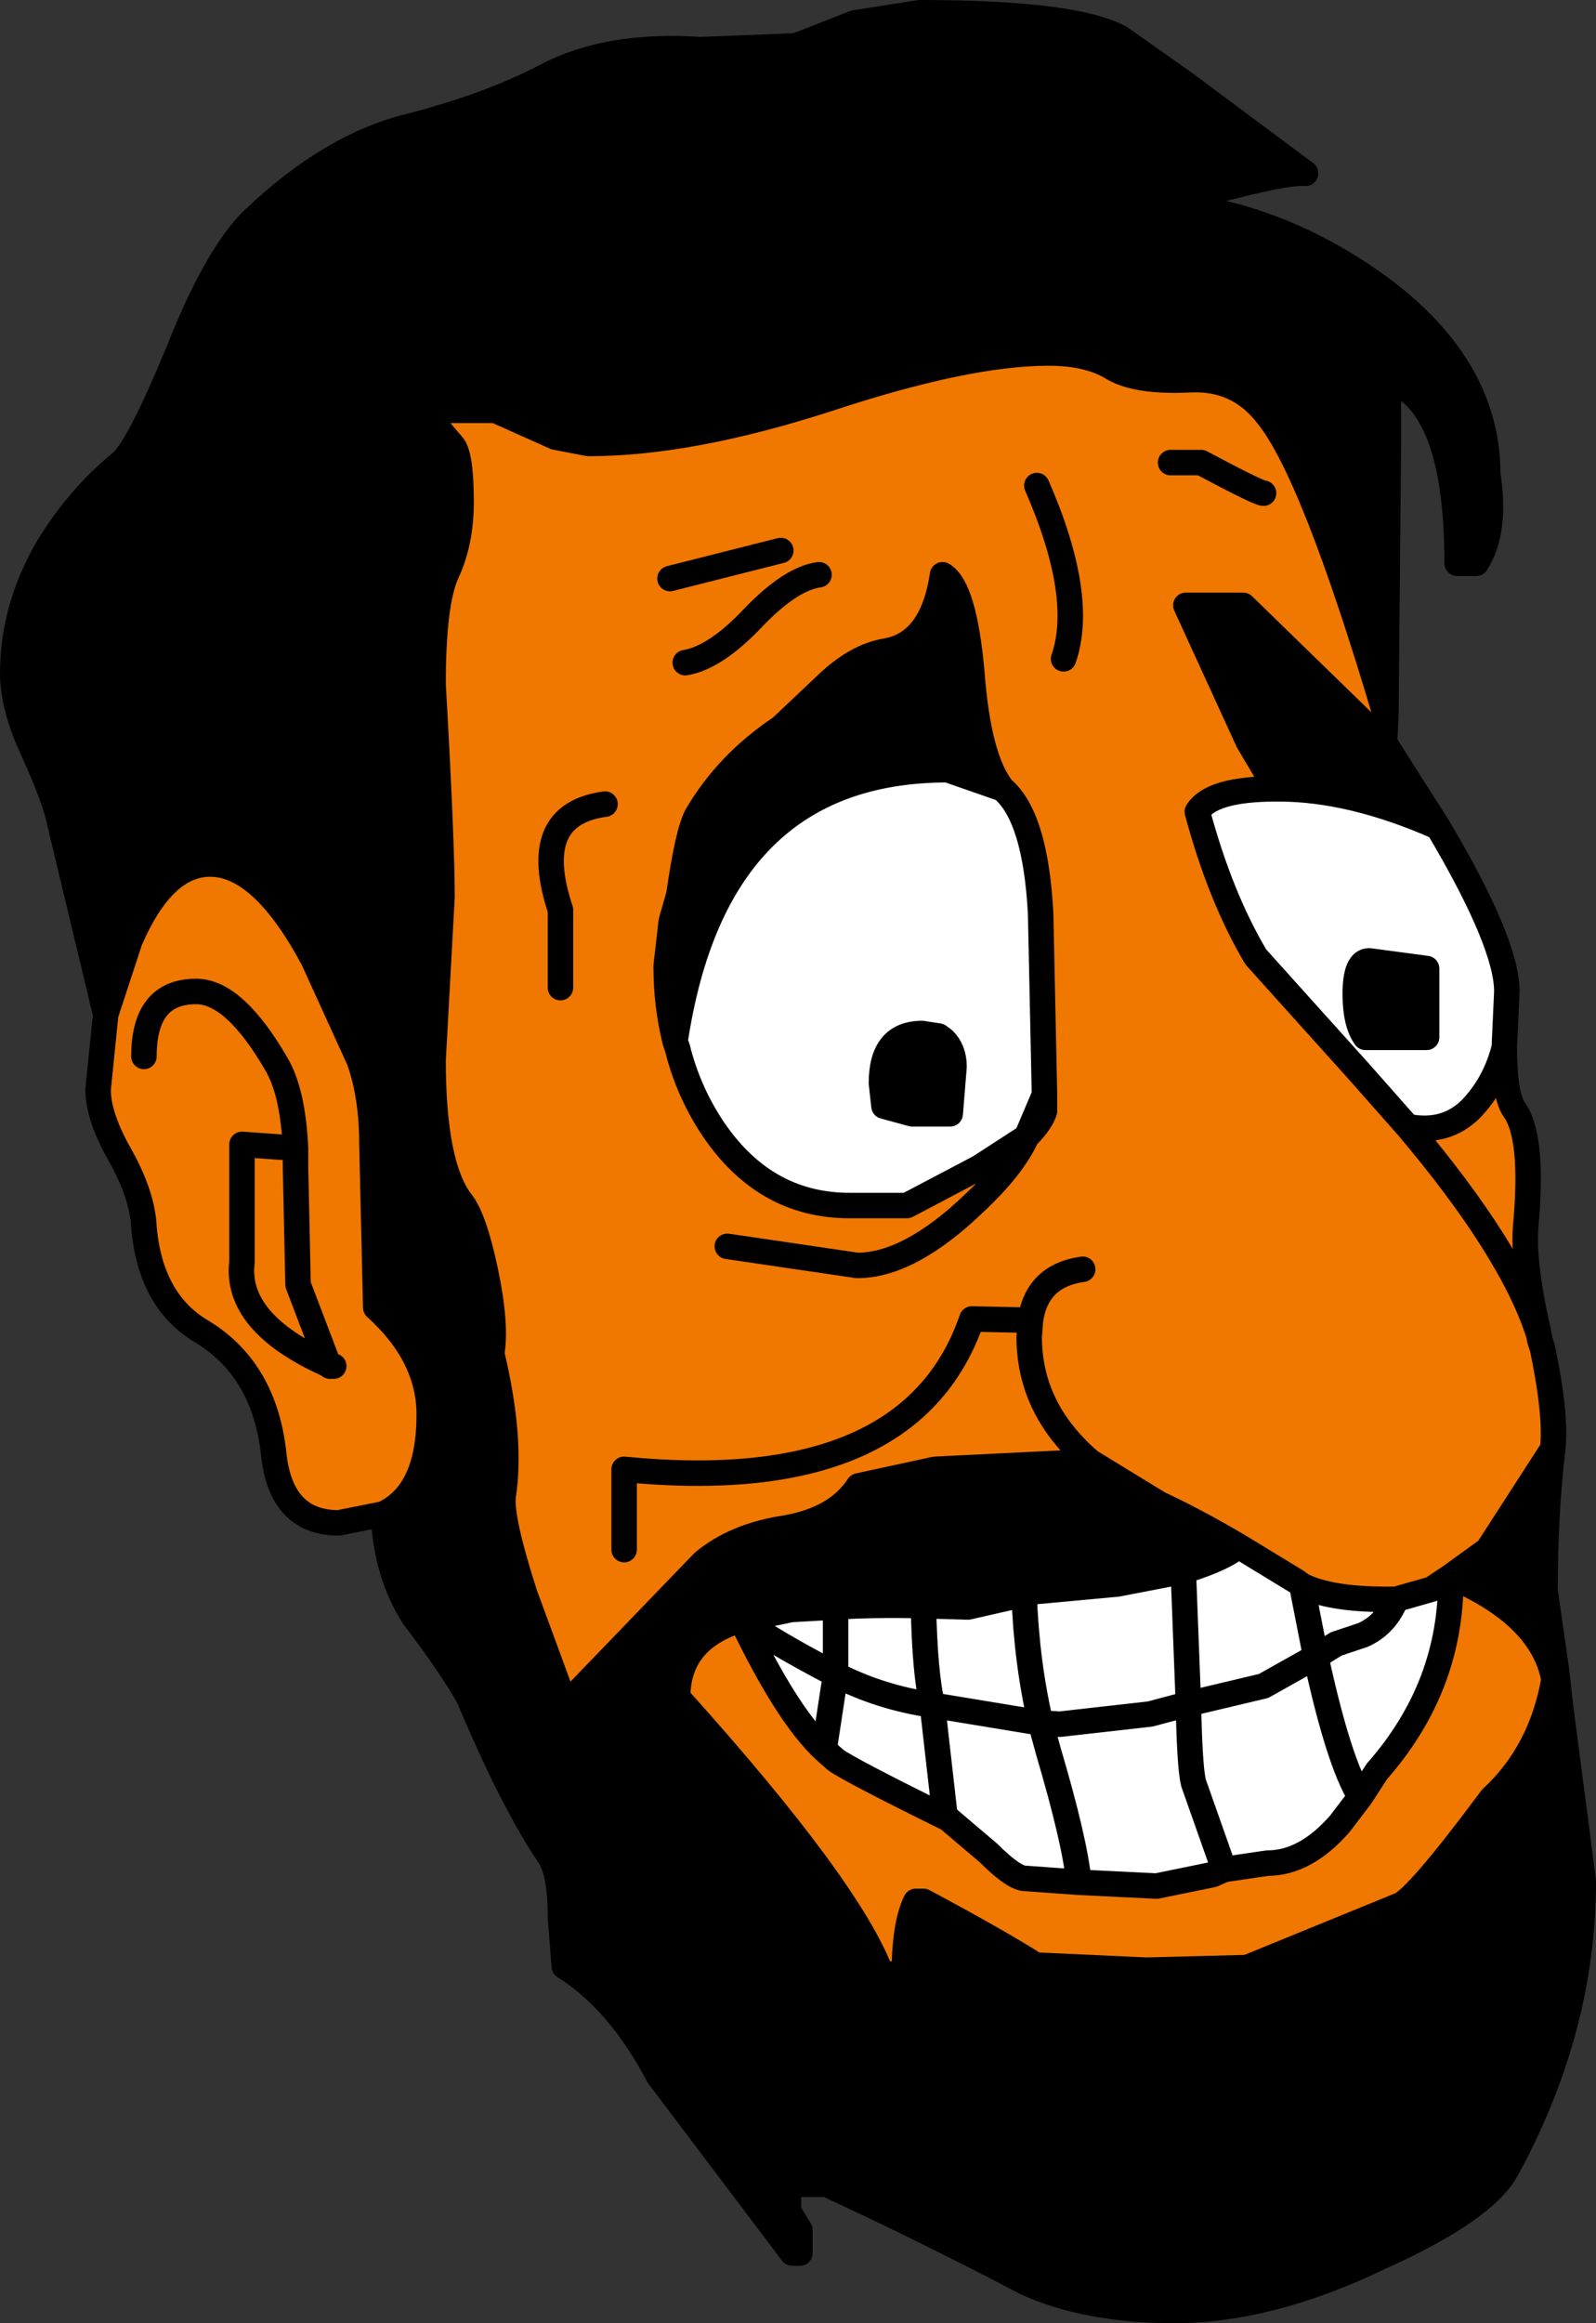
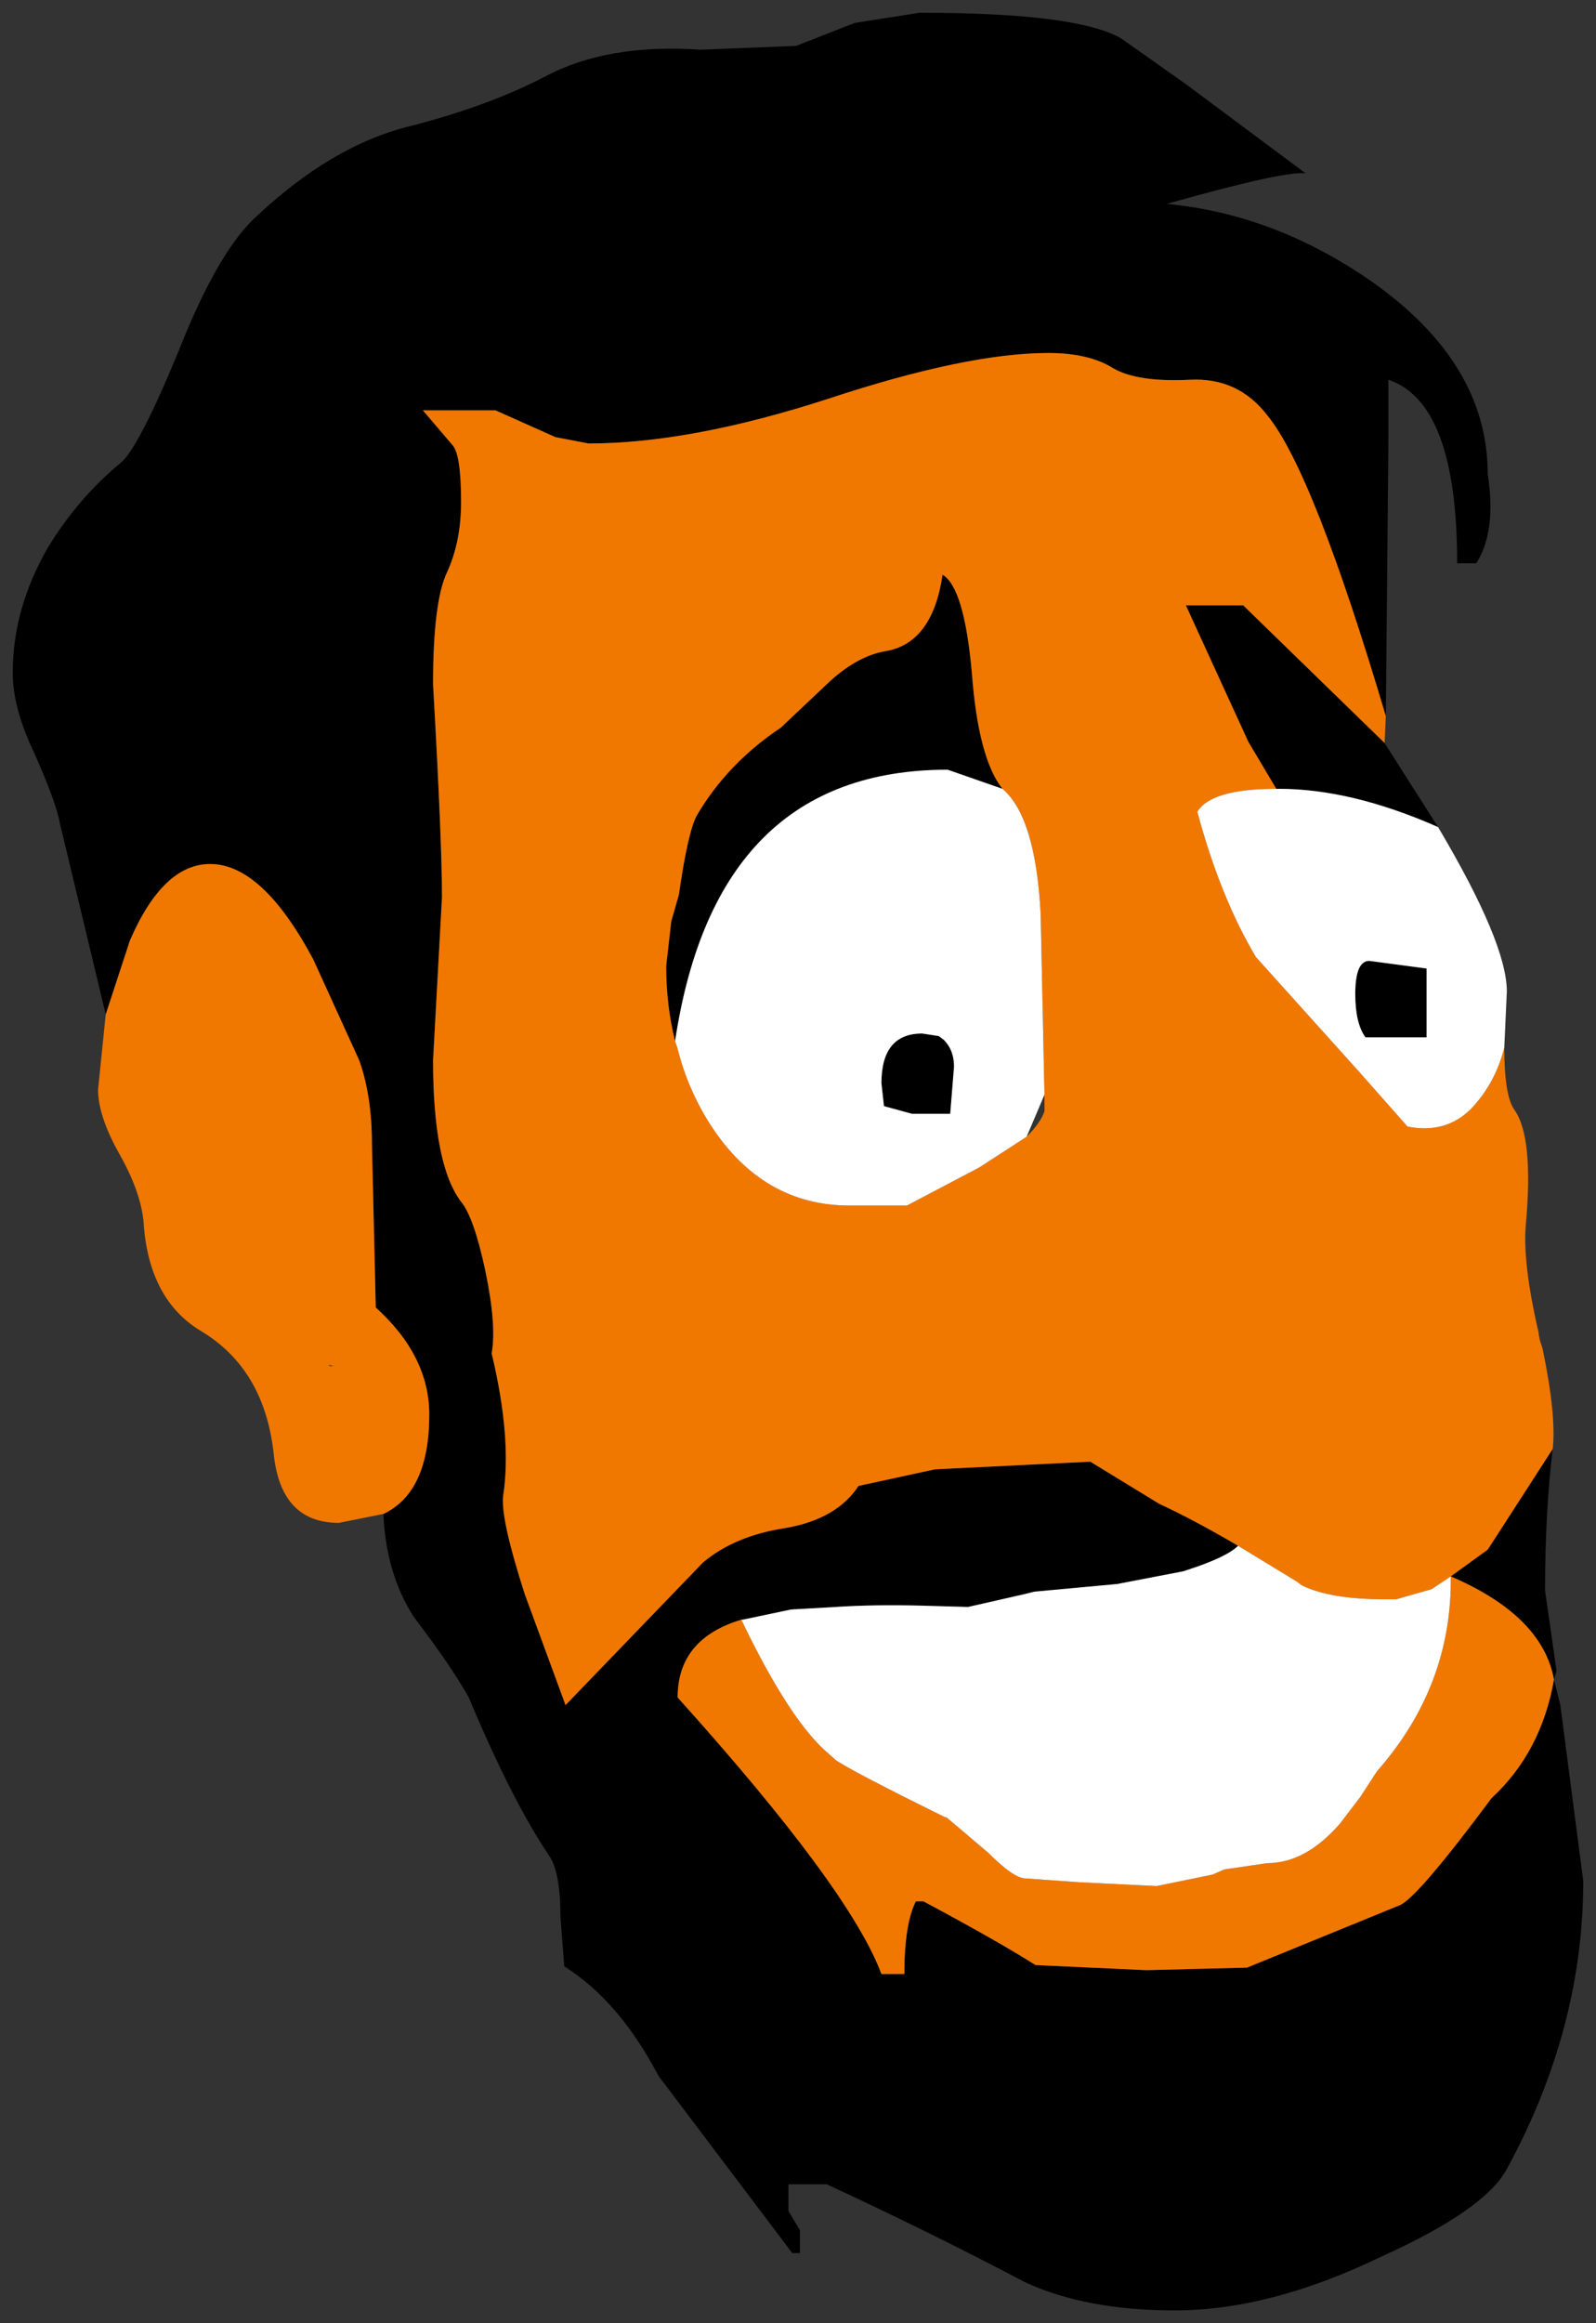
<svg xmlns="http://www.w3.org/2000/svg" height="91.15px" width="62.65px">
  <rect width="100%" height="100%" fill="#333333" stroke="none" />
  <g transform="matrix(1.0, 0.0, 0.0, 1.0, 31.3, 45.55)">
    <path d="M-27.15 -5.75 L-28.95 -13.25 Q-29.1 -14.1 -30.0 -16.1 -30.8 -17.8 -30.8 -19.15 -30.8 -21.7 -29.4 -24.1 -28.2 -26.05 -26.55 -27.4 -25.85 -28.0 -24.3 -31.75 -22.8 -35.55 -21.35 -36.95 -18.3 -39.85 -15.2 -40.6 -12.1 -41.4 -9.9 -42.55 -7.45 -43.85 -3.8 -43.6 L-0.05 -43.75 2.25 -44.65 4.8 -45.05 Q10.95 -45.05 12.7 -44.05 L15.25 -42.25 19.95 -38.75 Q19.1 -38.85 14.5 -37.55 18.75 -37.15 22.55 -34.5 27.1 -31.3 27.1 -26.95 27.45 -24.7 26.65 -23.45 L25.9 -23.45 Q25.9 -29.75 23.2 -30.65 L23.2 -28.15 23.1 -17.45 Q20.25 -27.05 18.45 -29.25 17.3 -30.75 15.4 -30.65 13.35 -30.55 12.4 -31.1 11.45 -31.7 9.85 -31.7 6.65 -31.7 1.2 -29.9 -4.2 -28.15 -8.2 -28.15 L-9.5 -28.4 -11.85 -29.45 -14.7 -29.45 -13.55 -28.1 Q-13.2 -27.75 -13.2 -25.85 -13.2 -24.3 -13.75 -23.1 -14.3 -21.95 -14.3 -18.7 -13.95 -12.55 -13.95 -10.35 L-14.3 -3.95 Q-14.3 0.15 -13.2 1.6 -12.7 2.2 -12.25 4.3 -11.8 6.45 -12.0 7.55 -11.2 10.9 -11.55 13.15 -11.65 14.05 -10.7 17.0 L-9.1 21.35 -3.7 15.75 Q-2.45 14.7 -0.45 14.4 1.55 14.05 2.4 12.75 L5.4 12.1 11.5 11.8 14.2 13.45 Q15.6 14.1 17.3 15.1 16.85 15.55 15.3 16.05 L15.15 16.1 12.55 16.6 9.3 16.9 8.9 17.0 6.7 17.5 4.95 17.45 Q3.0 17.4 1.5 17.5 L-0.25 17.6 -2.15 18.0 -2.2 17.95 -2.2 18.0 Q-4.7 18.75 -4.7 21.05 2.05 28.55 3.3 31.9 L4.2 31.9 Q4.2 29.95 4.65 29.05 L4.95 29.05 Q7.85 30.6 9.35 31.55 L13.7 31.75 17.65 31.65 23.65 29.2 Q24.35 28.9 27.25 25.0 29.2 23.2 29.7 20.35 L29.95 21.35 30.85 28.25 Q30.85 34.05 27.85 39.55 27.0 41.15 22.9 43.0 18.55 45.1 14.8 45.1 11.35 45.1 8.95 44.0 5.15 42.0 1.15 40.15 L-0.35 40.15 -0.35 41.2 0.1 41.95 0.1 42.85 -0.2 42.85 -5.45 35.9 Q-7.0 32.95 -9.15 31.6 L-9.3 29.65 Q-9.3 27.9 -9.75 27.25 -11.2 25.1 -12.9 21.05 -13.6 19.8 -15.05 17.9 -16.15 16.2 -16.25 13.85 -14.45 13.0 -14.45 9.95 -14.45 7.65 -16.55 5.75 L-16.7 -0.65 Q-16.7 -2.55 -17.2 -3.95 L-19.0 -7.9 Q-21.0 -11.65 -23.05 -11.65 -24.9 -11.65 -26.2 -8.65 L-27.15 -5.75 M23.05 -16.4 L25.15 -13.1 Q21.75 -14.6 18.9 -14.6 L18.8 -14.6 17.7 -16.45 15.25 -21.8 17.5 -21.8 23.05 -16.4 M29.65 11.3 Q29.35 13.8 29.35 16.85 L29.8 20.0 29.7 20.35 Q29.25 17.85 25.65 16.3 L27.1 15.25 29.65 11.3 M-4.8 -4.7 Q-5.15 -6.1 -5.15 -7.65 L-4.95 -9.4 -4.65 -10.45 Q-4.3 -12.9 -3.95 -13.55 -2.75 -15.6 -0.65 -17.0 L1.15 -18.7 Q2.3 -19.8 3.45 -20.0 5.3 -20.3 5.7 -23.0 6.55 -22.5 6.85 -19.15 7.1 -15.8 8.05 -14.6 L5.9 -15.35 Q-3.2 -15.35 -4.8 -4.7 M3.3 -3.05 Q3.3 -5.0 4.9 -5.0 L5.55 -4.9 5.75 -4.75 Q6.15 -4.35 6.15 -3.7 L6.0 -1.85 4.5 -1.85 3.4 -2.15 3.3 -3.05 M22.45 -7.85 L24.7 -7.55 24.7 -4.85 22.3 -4.85 Q21.9 -5.4 21.9 -6.55 21.9 -7.85 22.45 -7.85" fill="#000000" fill-rule="evenodd" stroke="none" />
    <path d="M-27.15 -5.75 L-26.2 -8.65 Q-24.9 -11.65 -23.05 -11.65 -21.0 -11.65 -19.0 -7.9 L-17.2 -3.95 Q-16.7 -2.55 -16.7 -0.65 L-16.55 5.75 Q-14.45 7.65 -14.45 9.95 -14.45 13.0 -16.25 13.85 L-18.0 14.2 Q-20.25 14.2 -20.55 11.55 -20.9 8.15 -23.45 6.65 -25.4 5.45 -25.65 2.6 -25.7 1.35 -26.6 -0.25 -27.45 -1.75 -27.45 -2.8 L-27.15 -5.75 M29.7 20.35 Q29.2 23.2 27.25 25.0 24.35 28.9 23.65 29.2 L17.65 31.65 13.7 31.75 9.35 31.55 Q7.85 30.6 4.95 29.05 L4.65 29.05 Q4.2 29.95 4.2 31.9 L3.3 31.9 Q2.05 28.55 -4.7 21.05 -4.7 18.75 -2.2 18.0 -0.4 21.75 1.05 23.1 L1.5 23.5 Q2.05 23.9 5.8 25.75 L5.85 25.75 7.5 27.15 Q8.5 28.15 8.95 28.15 L11.05 28.3 14.1 28.45 16.3 28.0 16.75 27.8 18.45 27.55 Q19.95 27.55 21.3 26.0 L22.1 24.95 22.75 23.95 Q25.7 20.6 25.65 16.3 L24.9 16.8 23.5 17.2 23.1 17.2 Q20.9 17.2 19.8 16.65 L19.6 16.5 17.3 15.1 Q15.6 14.1 14.2 13.45 L11.5 11.8 5.4 12.1 2.4 12.75 Q1.55 14.05 -0.45 14.4 -2.45 14.7 -3.7 15.75 L-9.1 21.35 -10.7 17.0 Q-11.65 14.05 -11.55 13.15 -11.2 10.9 -12.0 7.55 -11.8 6.45 -12.25 4.3 -12.7 2.2 -13.2 1.6 -14.3 0.15 -14.3 -3.95 L-13.95 -10.35 Q-13.95 -12.55 -14.3 -18.7 -14.3 -21.95 -13.75 -23.1 -13.2 -24.3 -13.2 -25.85 -13.2 -27.75 -13.55 -28.1 L-14.7 -29.45 -11.85 -29.45 -9.5 -28.4 -8.2 -28.15 Q-4.2 -28.15 1.2 -29.9 6.65 -31.7 9.85 -31.7 11.45 -31.7 12.4 -31.1 13.35 -30.55 15.4 -30.65 17.3 -30.75 18.45 -29.25 20.25 -27.05 23.1 -17.45 L23.05 -16.4 17.5 -21.8 15.25 -21.8 17.7 -16.45 18.8 -14.6 Q16.25 -14.6 15.7 -13.7 16.6 -10.35 18.0 -8.0 L22.05 -3.5 23.95 -1.35 Q25.45 -1.05 26.45 -2.05 27.4 -3.05 27.75 -4.45 27.75 -2.55 28.15 -2.0 28.9 -0.95 28.6 2.45 28.45 3.95 29.1 6.75 L29.1 6.8 Q28.05 3.5 23.95 -1.35 28.05 3.5 29.1 6.8 L29.15 7.05 29.25 7.35 Q29.8 10.0 29.65 11.3 L27.1 15.25 25.65 16.3 Q29.25 17.85 29.7 20.35 M18.3 -26.2 Q18.1 -26.2 15.85 -27.4 L14.65 -27.4 15.85 -27.4 Q18.1 -26.2 18.3 -26.2 M8.05 -14.6 Q7.1 -15.8 6.85 -19.15 6.55 -22.5 5.7 -23.0 5.3 -20.3 3.45 -20.0 2.3 -19.8 1.15 -18.7 L-0.65 -17.0 Q-2.75 -15.6 -3.95 -13.55 -4.3 -12.9 -4.65 -10.45 L-4.95 -9.4 -5.15 -7.65 Q-5.15 -6.1 -4.8 -4.7 L-4.7 -4.4 Q-4.3 -2.8 -3.4 -1.4 -1.35 1.75 2.05 1.75 L4.3 1.75 7.15 0.25 9.0 -0.95 Q9.55 -1.5 9.7 -1.95 L9.7 -2.6 9.55 -9.7 Q9.35 -13.5 8.05 -14.6 M-2.75 3.35 L2.35 4.1 Q4.4 4.1 6.95 1.65 8.45 0.25 9.0 -0.95 8.45 0.25 6.95 1.65 4.4 4.1 2.35 4.1 L-2.75 3.35 M10.45 -19.7 Q11.3 -22.15 9.4 -26.5 11.3 -22.15 10.45 -19.7 M-6.8 15.25 L-6.8 12.1 Q4.45 13.2 6.85 6.2 L9.15 6.25 9.1 6.9 Q9.1 9.75 11.5 11.8 9.1 9.75 9.1 6.9 L9.15 6.25 6.85 6.2 Q4.45 13.2 -6.8 12.1 L-6.8 15.25 M11.2 4.25 Q9.4 4.5 9.15 6.25 9.4 4.5 11.2 4.25 M-7.55 -14.0 Q-10.55 -13.6 -9.3 -9.85 L-9.3 -6.8 -9.3 -9.85 Q-10.55 -13.6 -7.55 -14.0 M-0.65 -23.95 L-5.0 -22.85 -0.65 -23.95 M0.85 -23.0 Q-0.25 -22.85 -1.7 -21.35 -3.2 -19.75 -4.4 -19.55 -3.2 -19.75 -1.7 -21.35 -0.25 -22.85 0.85 -23.0 M-25.65 -4.1 Q-25.65 -6.65 -23.6 -6.65 -22.1 -6.65 -20.45 -3.8 -19.8 -2.7 -19.7 -0.5 L-21.8 -0.65 -21.8 3.95 Q-22.1 6.35 -18.4 8.0 -22.1 6.35 -21.8 3.95 L-21.8 -0.65 -19.7 -0.5 Q-19.8 -2.7 -20.45 -3.8 -22.1 -6.65 -23.6 -6.65 -25.65 -6.65 -25.65 -4.1 M-18.4 8.0 L-18.35 8.05 -18.2 8.05 -18.4 8.0 -19.6 4.85 -19.7 0.25 -19.7 -0.5 -19.7 0.25 -19.6 4.85 -18.4 8.0" fill="#f07800" fill-rule="evenodd" stroke="none" />
    <path d="M-2.15 18.0 L-0.25 17.6 1.5 17.5 Q3.0 17.4 4.95 17.45 L6.7 17.5 8.9 17.0 9.3 16.9 12.55 16.6 15.15 16.1 15.3 16.05 Q16.85 15.55 17.3 15.1 L19.6 16.5 19.8 16.65 Q20.9 17.2 23.1 17.2 L23.5 17.2 Q23.1 18.2 22.2 18.6 L21.15 18.95 20.35 19.45 19.8 16.65 20.35 19.45 21.15 18.95 22.2 18.6 Q23.1 18.2 23.5 17.2 L24.9 16.8 25.65 16.3 Q25.7 20.6 22.75 23.95 L22.1 24.95 21.3 26.0 Q19.95 27.55 18.45 27.55 L16.75 27.8 16.3 28.0 14.1 28.45 11.05 28.3 8.95 28.15 Q8.5 28.15 7.5 27.15 L5.85 25.75 5.8 25.75 Q2.05 23.9 1.5 23.5 L1.05 23.1 Q-0.4 21.75 -2.2 18.0 L-2.15 18.0 Q-1.0 18.85 1.5 20.15 L1.5 17.5 1.5 20.15 Q-1.0 18.85 -2.15 18.0 M25.15 -13.1 Q27.85 -8.55 27.85 -6.65 L27.75 -4.45 Q27.4 -3.05 26.45 -2.05 25.45 -1.05 23.95 -1.35 L22.05 -3.5 18.0 -8.0 Q16.6 -10.35 15.7 -13.7 16.25 -14.6 18.8 -14.6 L18.9 -14.6 Q21.75 -14.6 25.15 -13.1 M-4.8 -4.7 Q-3.2 -15.35 5.9 -15.35 L8.05 -14.6 Q9.35 -13.5 9.55 -9.7 L9.7 -2.6 9.0 -0.95 7.15 0.25 4.3 1.75 2.05 1.75 Q-1.35 1.75 -3.4 -1.4 -4.3 -2.8 -4.7 -4.4 L-4.8 -4.7 M3.3 -3.05 L3.4 -2.15 4.5 -1.85 6.0 -1.85 6.15 -3.7 Q6.15 -4.35 5.75 -4.75 L5.55 -4.9 4.9 -5.0 Q3.3 -5.0 3.3 -3.05 M22.45 -7.85 Q21.9 -7.85 21.9 -6.55 21.9 -5.4 22.3 -4.85 L24.7 -4.85 24.7 -7.55 22.45 -7.85 M11.05 28.3 Q10.9 26.7 9.85 23.15 L9.55 22.05 10.3 22.1 13.85 21.7 15.35 21.3 Q15.4 23.8 15.55 24.4 L16.75 27.8 15.55 24.4 Q15.4 23.8 15.35 21.3 L13.85 21.7 10.3 22.1 9.55 22.05 9.85 23.15 Q10.9 26.7 11.05 28.3 M8.9 17.0 Q9.0 19.7 9.55 22.05 L5.3 21.35 Q3.25 21.05 1.5 20.15 L1.05 23.1 1.5 20.15 Q3.25 21.05 5.3 21.35 5.0 20.1 4.95 17.45 5.0 20.1 5.3 21.35 L9.55 22.05 Q9.0 19.7 8.9 17.0 M15.15 16.1 L15.35 21.3 18.3 20.6 20.35 19.45 Q21.25 23.6 22.1 24.95 21.25 23.6 20.35 19.45 L18.3 20.6 15.35 21.3 15.15 16.1 M5.8 25.75 L5.3 21.35 5.8 25.75" fill="#ffffff" fill-rule="evenodd" stroke="none" />
-     <path d="M23.1 -17.45 L23.2 -28.15 23.2 -30.65 Q25.9 -29.75 25.9 -23.45 L26.65 -23.45 Q27.45 -24.7 27.1 -26.95 27.1 -31.3 22.55 -34.5 18.75 -37.15 14.5 -37.55 19.1 -38.85 19.95 -38.75 L15.25 -42.25 12.7 -44.05 Q10.95 -45.05 4.8 -45.05 L2.25 -44.65 -0.05 -43.75 -3.8 -43.6 Q-7.45 -43.85 -9.9 -42.55 -12.1 -41.4 -15.2 -40.6 -18.3 -39.85 -21.35 -36.95 -22.8 -35.55 -24.3 -31.75 -25.85 -28.0 -26.55 -27.4 -28.2 -26.05 -29.4 -24.1 -30.8 -21.7 -30.8 -19.15 -30.8 -17.8 -30.0 -16.1 -29.1 -14.1 -28.95 -13.25 L-27.15 -5.75 -26.2 -8.65 Q-24.9 -11.65 -23.05 -11.65 -21.0 -11.65 -19.0 -7.9 L-17.2 -3.95 Q-16.7 -2.55 -16.7 -0.65 L-16.55 5.75 Q-14.45 7.65 -14.45 9.95 -14.45 13.0 -16.25 13.85 -16.15 16.2 -15.05 17.9 -13.6 19.8 -12.9 21.05 -11.2 25.1 -9.75 27.25 -9.3 27.9 -9.3 29.65 L-9.15 31.6 Q-7.0 32.95 -5.45 35.9 L-0.2 42.85 0.1 42.85 0.1 41.95 -0.35 41.2 -0.35 40.15 1.15 40.15 Q5.15 42.0 8.95 44.0 11.35 45.1 14.8 45.1 18.55 45.1 22.9 43.0 27.0 41.15 27.85 39.55 30.85 34.05 30.85 28.25 L29.95 21.35 29.7 20.35 Q29.2 23.2 27.25 25.0 24.35 28.9 23.65 29.2 L17.65 31.65 13.7 31.75 9.35 31.55 Q7.85 30.6 4.95 29.05 L4.65 29.05 Q4.2 29.95 4.2 31.9 L3.3 31.9 Q2.05 28.55 -4.7 21.05 -4.7 18.75 -2.2 18.0 L-2.2 17.95 -2.15 18.0 -0.25 17.6 1.5 17.5 Q3.0 17.4 4.95 17.45 L6.7 17.5 8.9 17.0 9.3 16.9 12.55 16.6 15.15 16.1 15.3 16.05 Q16.85 15.55 17.3 15.1 15.6 14.1 14.2 13.45 L11.5 11.8 5.4 12.1 2.4 12.75 Q1.55 14.05 -0.45 14.4 -2.45 14.7 -3.7 15.75 L-9.1 21.35 -10.7 17.0 Q-11.65 14.05 -11.55 13.15 -11.2 10.9 -12.0 7.55 -11.8 6.45 -12.25 4.3 -12.7 2.2 -13.2 1.6 -14.3 0.15 -14.3 -3.95 L-13.95 -10.35 Q-13.95 -12.55 -14.3 -18.7 -14.3 -21.95 -13.75 -23.1 -13.2 -24.3 -13.2 -25.85 -13.2 -27.75 -13.55 -28.1 L-14.7 -29.45 -11.85 -29.45 -9.5 -28.4 -8.2 -28.15 Q-4.2 -28.15 1.2 -29.9 6.65 -31.7 9.85 -31.7 11.45 -31.7 12.4 -31.1 13.35 -30.55 15.4 -30.65 17.3 -30.75 18.45 -29.25 20.25 -27.05 23.1 -17.45 L23.05 -16.4 25.15 -13.1 Q27.85 -8.55 27.85 -6.65 L27.75 -4.45 Q27.75 -2.55 28.15 -2.0 28.9 -0.95 28.6 2.45 28.45 3.95 29.1 6.75 L29.15 7.05 29.25 7.35 Q29.8 10.0 29.65 11.3 29.35 13.8 29.35 16.85 L29.8 20.0 29.95 21.35 M14.65 -27.4 L15.85 -27.4 Q18.1 -26.2 18.3 -26.2 M23.95 -1.35 L22.05 -3.5 18.0 -8.0 Q16.6 -10.35 15.7 -13.7 16.25 -14.6 18.8 -14.6 L17.7 -16.45 15.25 -21.8 17.5 -21.8 23.05 -16.4 M18.8 -14.6 L18.9 -14.6 Q21.75 -14.6 25.15 -13.1 M8.05 -14.6 Q7.1 -15.8 6.85 -19.15 6.55 -22.5 5.7 -23.0 5.3 -20.3 3.45 -20.0 2.3 -19.8 1.15 -18.7 L-0.65 -17.0 Q-2.75 -15.6 -3.95 -13.55 -4.3 -12.9 -4.65 -10.45 L-4.95 -9.4 -5.15 -7.65 Q-5.15 -6.1 -4.8 -4.7 -3.2 -15.35 5.9 -15.35 L8.05 -14.6 Q9.35 -13.5 9.55 -9.7 L9.7 -2.6 9.7 -1.95 Q9.55 -1.5 9.0 -0.95 8.45 0.25 6.95 1.65 4.4 4.1 2.35 4.1 L-2.75 3.35 M3.3 -3.05 L3.4 -2.15 4.5 -1.85 6.0 -1.85 6.15 -3.7 Q6.15 -4.35 5.75 -4.75 L5.55 -4.9 4.9 -5.0 Q3.3 -5.0 3.3 -3.05 M9.7 -2.6 L9.0 -0.95 7.15 0.25 4.3 1.75 2.05 1.75 Q-1.35 1.75 -3.4 -1.4 -4.3 -2.8 -4.7 -4.4 L-4.8 -4.7 M22.45 -7.85 Q21.9 -7.85 21.9 -6.55 21.9 -5.4 22.3 -4.85 L24.7 -4.85 24.7 -7.55 22.45 -7.85 M27.75 -4.45 Q27.4 -3.05 26.45 -2.05 25.45 -1.05 23.95 -1.35 28.05 3.5 29.1 6.8 L29.15 7.05 M9.4 -26.5 Q11.3 -22.15 10.45 -19.7 M29.65 11.3 L27.1 15.25 25.65 16.3 Q29.25 17.85 29.7 20.35 L29.8 20.0 M23.5 17.2 L23.1 17.2 Q20.9 17.2 19.8 16.65 L20.35 19.45 21.15 18.95 22.2 18.6 Q23.1 18.2 23.5 17.2 L24.9 16.8 25.65 16.3 Q25.7 20.6 22.75 23.95 L22.1 24.95 21.3 26.0 Q19.95 27.55 18.45 27.55 L16.75 27.8 16.3 28.0 14.1 28.45 11.05 28.3 8.95 28.15 Q8.5 28.15 7.5 27.15 L5.85 25.75 5.8 25.75 Q2.05 23.9 1.5 23.5 L1.05 23.1 Q-0.4 21.75 -2.2 18.0 L-2.15 18.0 Q-1.0 18.85 1.5 20.15 L1.5 17.5 M11.5 11.8 Q9.1 9.75 9.1 6.9 L9.15 6.25 6.85 6.2 Q4.45 13.2 -6.8 12.1 L-6.8 15.25 M1.05 23.1 L1.5 20.15 Q3.25 21.05 5.3 21.35 5.0 20.1 4.95 17.45 M5.3 21.35 L9.55 22.05 Q9.0 19.7 8.9 17.0 M16.75 27.8 L15.55 24.4 Q15.4 23.8 15.35 21.3 L13.85 21.7 10.3 22.1 9.55 22.05 9.85 23.15 Q10.9 26.7 11.05 28.3 M19.8 16.65 L19.6 16.5 17.3 15.1 M22.1 24.95 Q21.25 23.6 20.35 19.45 L18.3 20.6 15.35 21.3 15.15 16.1 M9.15 6.25 Q9.4 4.5 11.2 4.25 M5.3 21.35 L5.8 25.75 M-27.15 -5.75 L-27.45 -2.8 Q-27.45 -1.75 -26.6 -0.25 -25.7 1.35 -25.65 2.6 -25.4 5.45 -23.45 6.65 -20.9 8.15 -20.55 11.55 -20.25 14.2 -18.0 14.2 L-16.25 13.85 M-18.4 8.0 Q-22.1 6.35 -21.8 3.95 L-21.8 -0.65 -19.7 -0.5 Q-19.8 -2.7 -20.45 -3.8 -22.1 -6.65 -23.6 -6.65 -25.65 -6.65 -25.65 -4.1 M-4.4 -19.55 Q-3.2 -19.75 -1.7 -21.35 -0.25 -22.85 0.85 -23.0 M-5.0 -22.85 L-0.65 -23.95 M-9.3 -6.8 L-9.3 -9.85 Q-10.55 -13.6 -7.55 -14.0 M-18.4 8.0 L-18.2 8.05 -18.35 8.05 -18.4 8.0 -19.6 4.85 -19.7 0.25 -19.7 -0.5" fill="none" stroke="#000000" stroke-linecap="round" stroke-linejoin="round" stroke-width="1.0" />
  </g>
</svg>